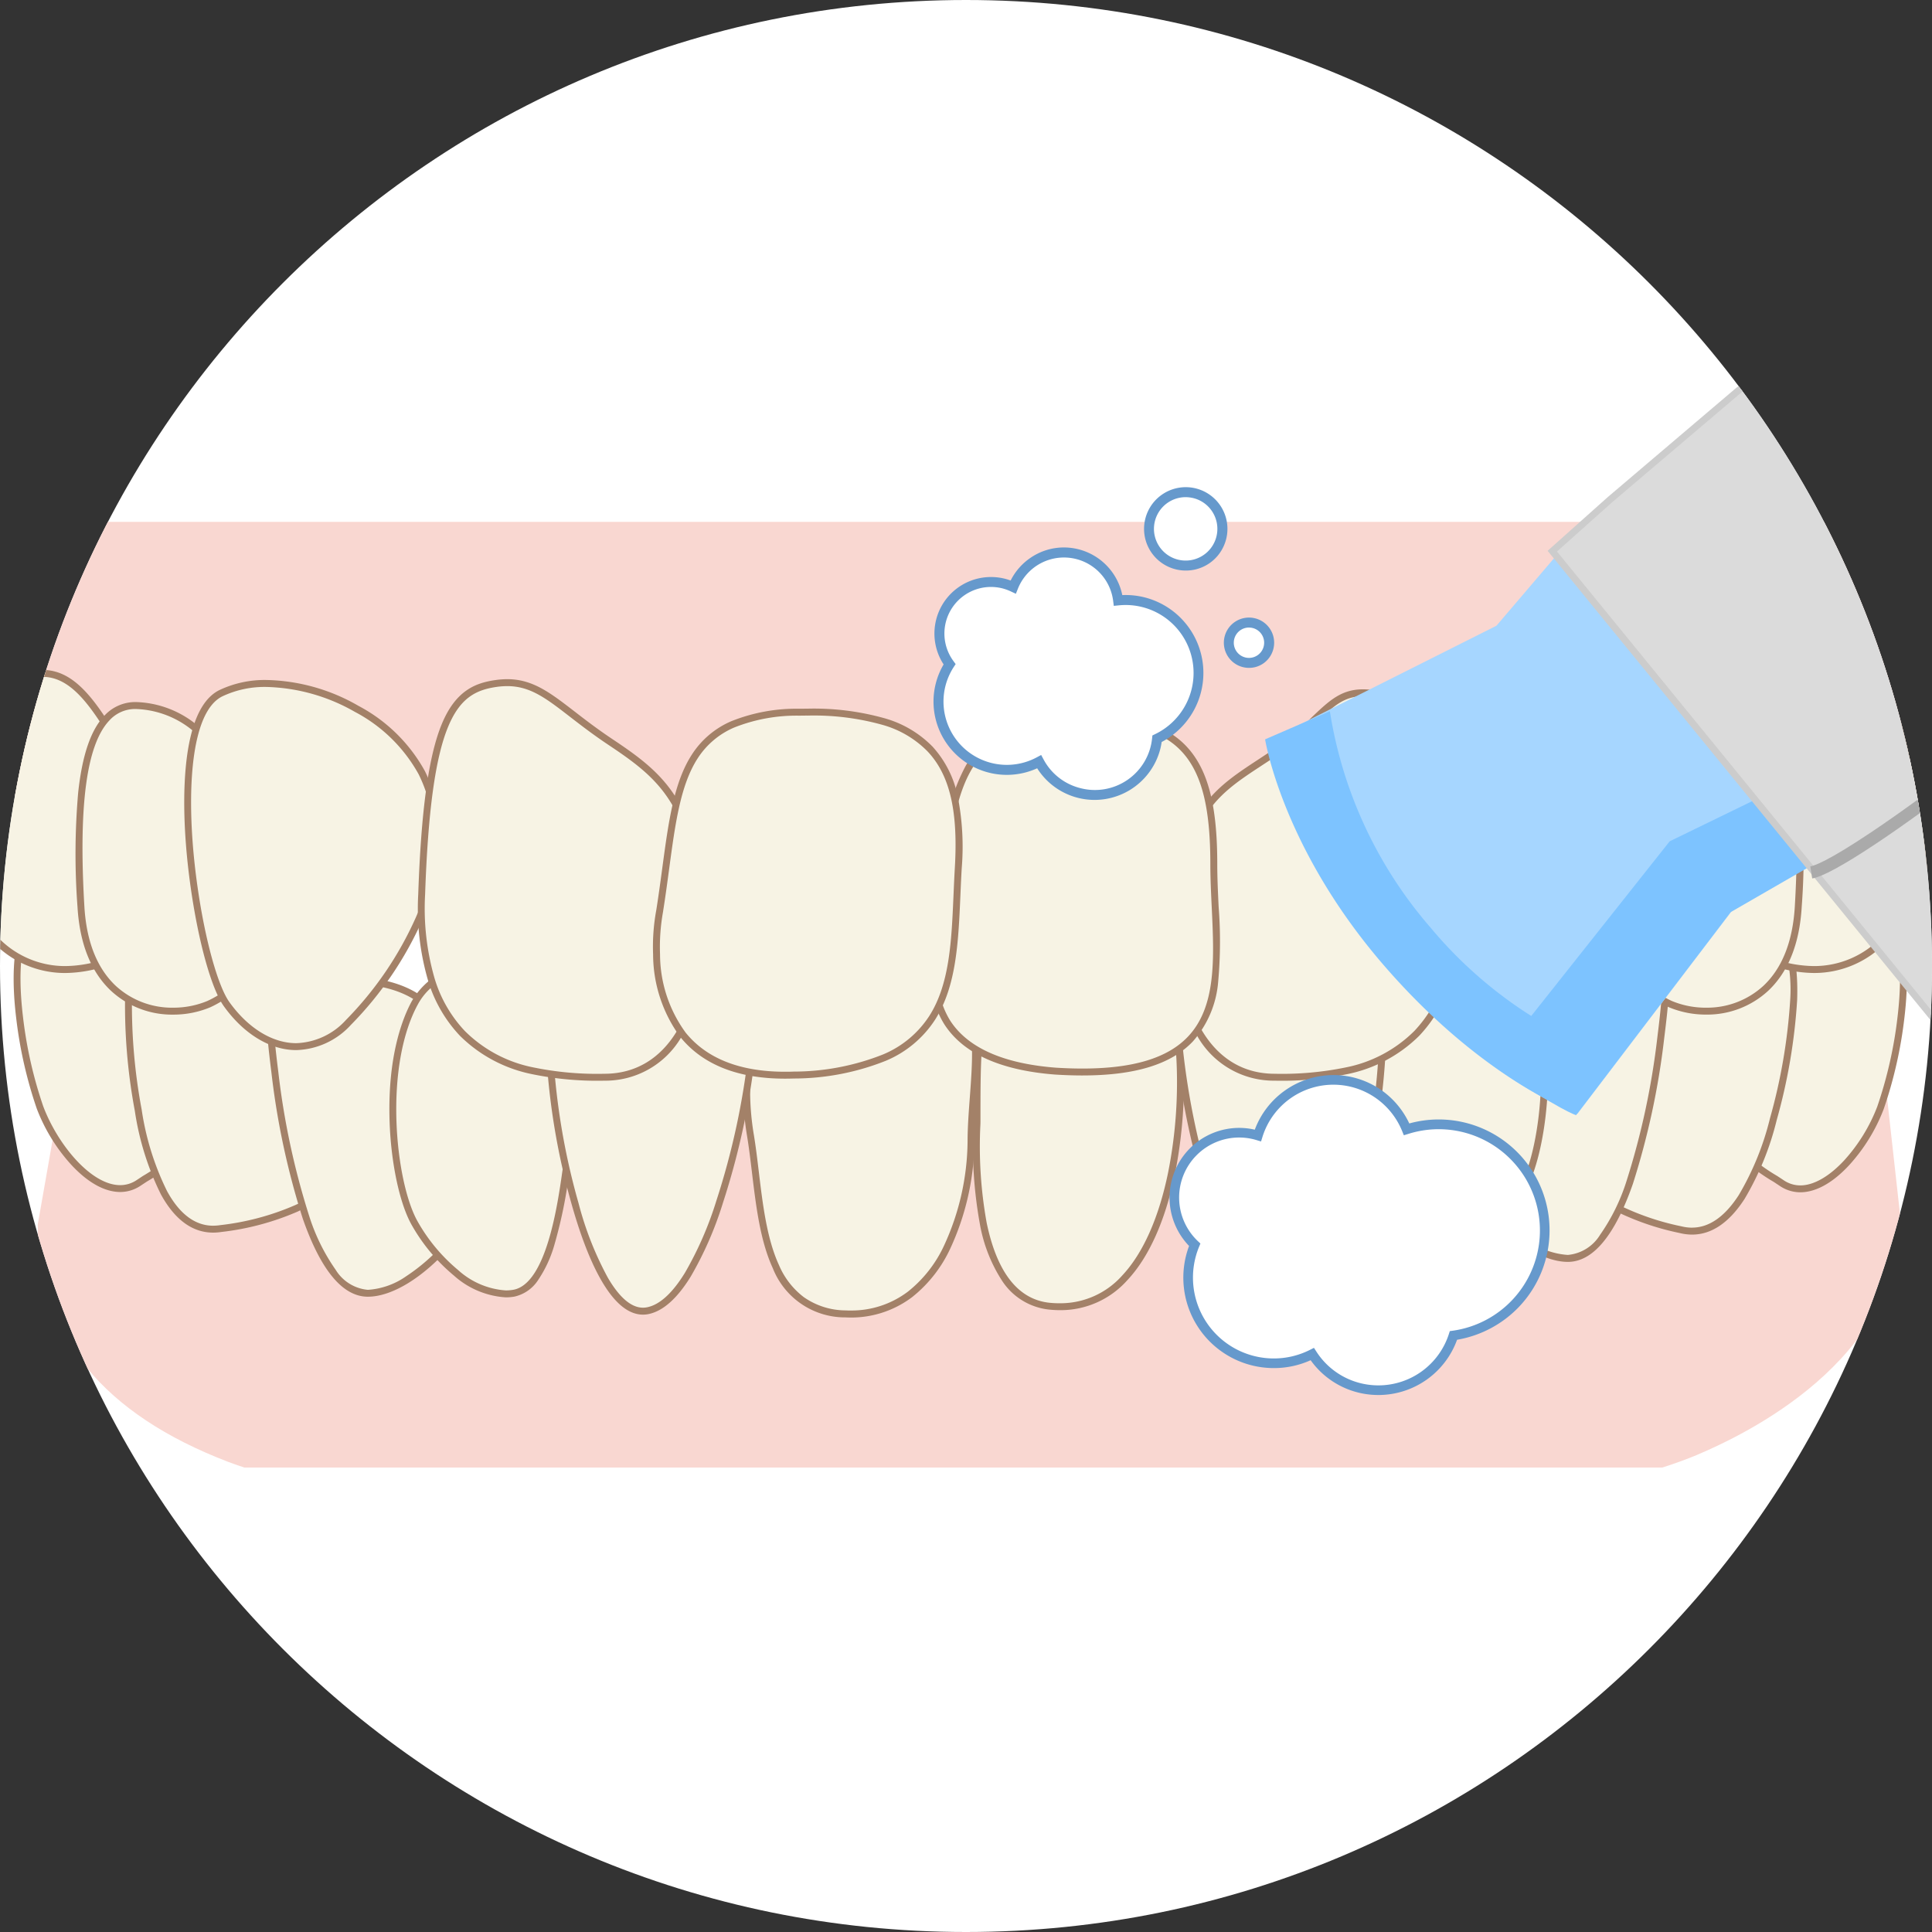
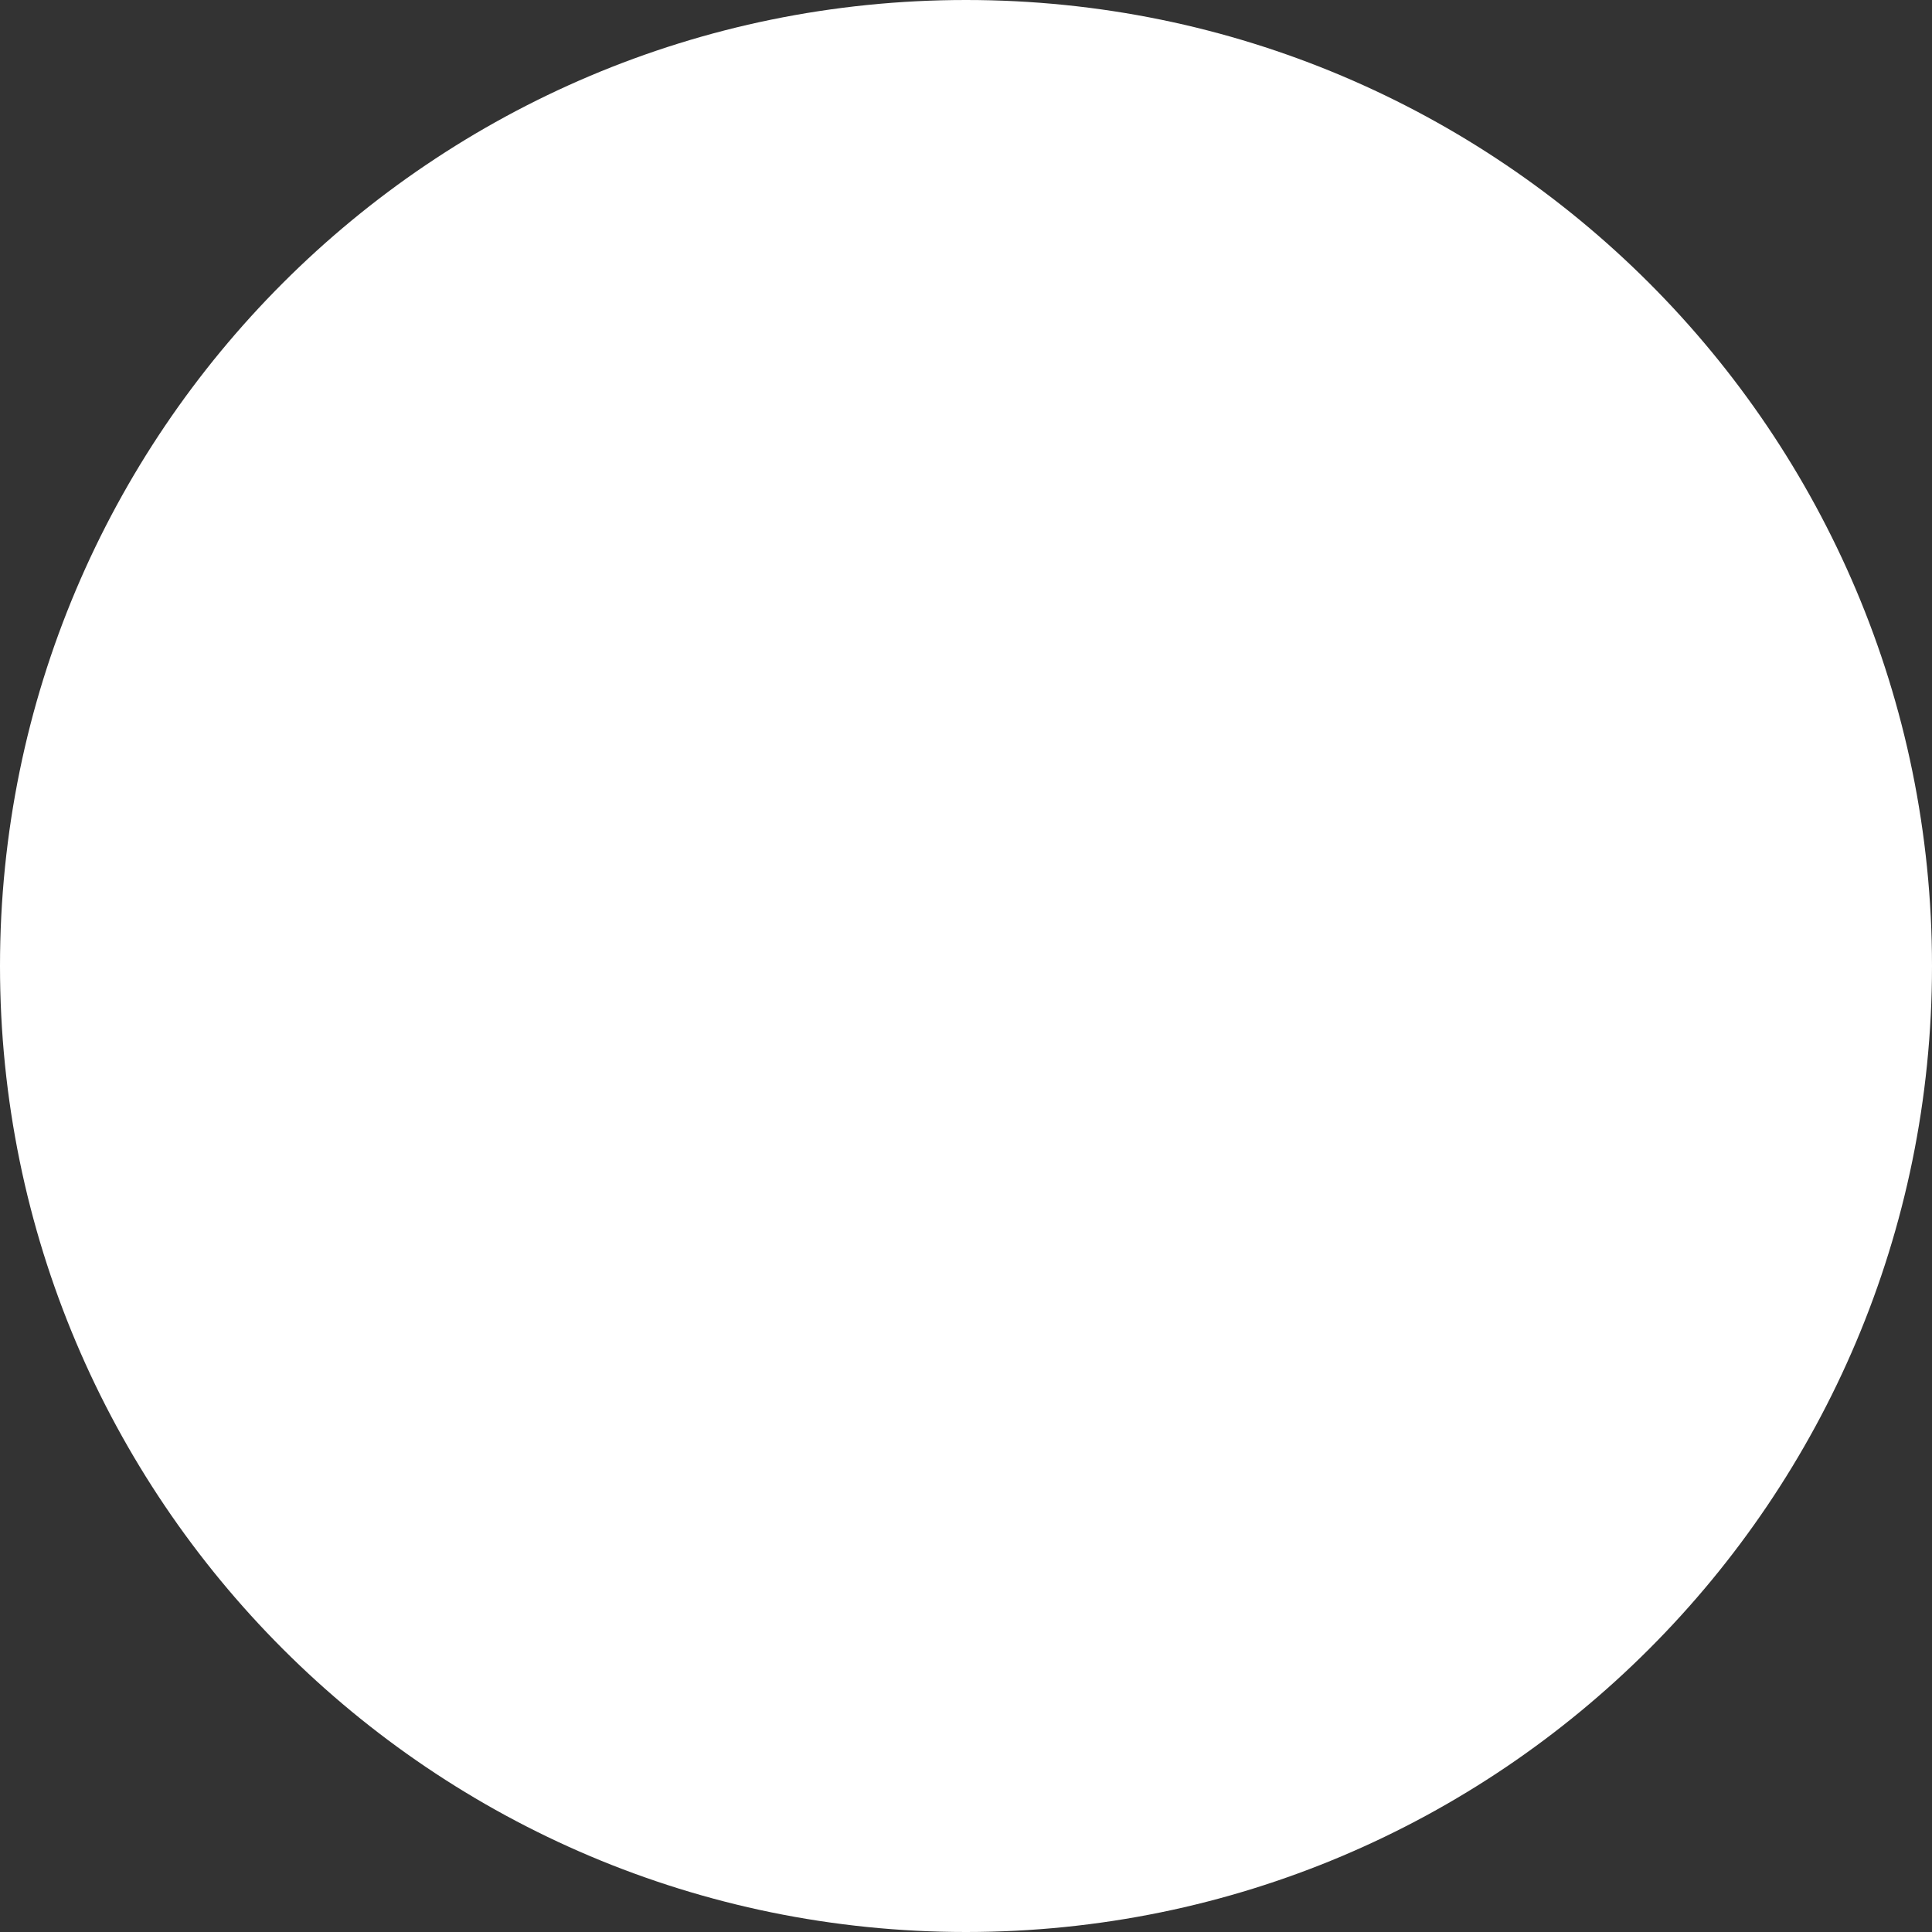
<svg xmlns="http://www.w3.org/2000/svg" data-bbox="-4.802 0 261.92 180" viewBox="0 0 180 180" height="180" width="180" data-type="ugc">
  <rect x="0" y="0" width="180" height="180" fill="#333333" stroke="none" />
  <g>
    <defs>
      <clipPath id="6184e8c6-be5e-4ac2-9128-870b59708997">
-         <path stroke="#707070" fill="#ffffff" d="M298 1828c0 49.706-40.294 90-90 90s-90-40.294-90-90 40.294-90 90-90 90 40.294 90 90z" />
-       </clipPath>
+         </clipPath>
      <clipPath id="2897b511-2013-4e2b-a835-6e2f87ed973c">
        <path d="M207.456 23.649v88.107H0V23.649z" />
      </clipPath>
      <clipPath id="28067ed0-759b-4cad-a282-d83673b1ae79">
        <path d="M272.122 0v130.059H0V0z" />
      </clipPath>
    </defs>
    <path fill="#ffffff" d="M180 90c0 49.706-40.294 90-90 90S0 139.706 0 90 40.294 0 90 0s90 40.294 90 90" />
    <g clip-path="url(#6184e8c6-be5e-4ac2-9128-870b59708997)" transform="translate(-118 -1738)">
      <g clip-path="url(#2897b511-2013-4e2b-a835-6e2f87ed973c)" transform="translate(103 1762.97)">
        <path fill="#f9d7d1" d="m21.665 71.22 168.173-2.692 2.207 19.848c0 13.464-14.513 20.33-18.93 22.2-7.105 3.012-28.4 8.114-67.519 8.114s-62.015-4.645-69.411-7.49c-11.359-4.37-17.669-11.556-17.669-22.082Z" />
        <path fill="#f7f3e4" d="M30.629 69c-3.247-5.412-5.412-10.825-10.825-9.742S17.1 73.869 18.722 78.2s5.953 9.2 9.2 7.036 7.036-4.33 5.412-8.66S30.629 69 30.629 69" />
        <path fill="#a38168" d="M21.148 58.794a6.38 6.38 0 0 1 4.887 2.417 31.8 31.8 0 0 1 3.612 5.459c.4.706.823 1.437 1.258 2.161l.018.03.011.034c.011.032 1.1 3.292 2.7 7.566a5.04 5.04 0 0 1-.731 5.212 17.5 17.5 0 0 1-4.23 3.449l-.573.378a3.4 3.4 0 0 1-1.9.586c-1.008 0-2.617-.44-4.561-2.538a16.5 16.5 0 0 1-3.217-5.239 40.5 40.5 0 0 1-1.922-8.5c-.336-2.835-.468-6.7.805-8.987a3.53 3.53 0 0 1 2.437-1.883 7 7 0 0 1 1.406-.145m9.186 10.34c-.432-.72-.846-1.443-1.246-2.142-2.322-4.053-4.328-7.552-7.94-7.552a6.6 6.6 0 0 0-1.281.133 2.88 2.88 0 0 0-2 1.564c-.657 1.182-1.316 3.633-.729 8.6a39.8 39.8 0 0 0 1.885 8.352c1.326 3.539 4.447 7.358 7.175 7.358a2.75 2.75 0 0 0 1.545-.477l.577-.382a17 17 0 0 0 4.08-3.31 4.39 4.39 0 0 0 .636-4.59 246 246 0 0 1-2.702-7.554" />
        <path fill="#f7f3e4" d="M44.92 71.97c-2.35-5.759-9.265-13.448-14.262-12.27s-3.858 12.7-2.78 18.771 3.292 11.709 7.7 11.02 10.485-1.771 11.559-7.652a12.77 12.77 0 0 0-2.217-9.869" />
-         <path fill="#a38168" d="M31.724 59.258c2.3 0 5.084 1.521 7.832 4.28A27.1 27.1 0 0 1 45.2 71.8a11.6 11.6 0 0 1 1.531 2.775 13.3 13.3 0 0 1 .724 7.317 7.9 7.9 0 0 1-1.709 3.729 9.2 9.2 0 0 1-2.993 2.279 24.8 24.8 0 0 1-7.124 1.909 5 5 0 0 1-.769.061c-1.934 0-3.571-1.2-4.865-3.555a26.1 26.1 0 0 1-2.434-7.788 53.3 53.3 0 0 1-.894-11.295c.253-4.652 1.571-7.291 3.918-7.845a5 5 0 0 1 1.139-.129m3.135 29.967a4.4 4.4 0 0 0 .67-.053 24.2 24.2 0 0 0 6.937-1.849 7.41 7.41 0 0 0 4.354-5.542 12.67 12.67 0 0 0-.679-6.939 11 11 0 0 0-1.47-2.667l-.031-.038-.019-.045a26.3 26.3 0 0 0-5.522-8.1c-2.626-2.637-5.245-4.09-7.375-4.09a4.3 4.3 0 0 0-.992.113 3.71 3.71 0 0 0-2.473 2.39 14.6 14.6 0 0 0-.949 4.862 52.6 52.6 0 0 0 .89 11.147 25.5 25.5 0 0 0 2.365 7.591c1.167 2.137 2.614 3.221 4.294 3.221Z" />
        <path fill="#f7f3e4" d="M58.33 74.253c-2.563-6.879-6.352-7.962-12.305-7.962s-6.5 0-5.413 8.66 3.789 20.567 8.66 20.567 11.907-8.66 11.366-12.989a33 33 0 0 0-2.308-8.276" />
        <path fill="#a38168" d="M46.025 65.968c2.6 0 5.326.175 7.582 1.443 2.171 1.22 3.767 3.356 5.022 6.72a33.7 33.7 0 0 1 2.329 8.358c.276 2.208-1.294 5.615-4 8.68-2.582 2.925-5.456 4.672-7.687 4.672-2.333 0-4.371-2.44-6.055-7.252a71.6 71.6 0 0 1-2.925-13.6c-.572-4.577-.73-6.859.285-8.009.896-1.012 2.513-1.012 5.449-1.012M49.272 95.2a7 7 0 0 0 3.58-1.271 17.7 17.7 0 0 0 3.624-3.183c2.548-2.887 4.093-6.171 3.842-8.173a33 33 0 0 0-2.282-8.184l-.008-.019c-1.2-3.219-2.7-5.25-4.737-6.392-2.127-1.2-4.749-1.36-7.266-1.36-2.658 0-4.262 0-4.965.8-.8.9-.685 3.045-.128 7.5a71 71 0 0 0 2.894 13.464 18.3 18.3 0 0 0 2.447 4.951 3.93 3.93 0 0 0 2.999 1.867" />
        <path fill="#f7f3e4" d="M178.3 69.025c3.247-5.412 5.412-10.825 10.825-9.742s2.706 14.613 1.082 18.943-5.953 9.2-9.2 7.036-7.036-4.33-5.412-8.66 2.706-7.577 2.706-7.577" />
        <path fill="#a38168" d="M187.782 58.821a7 7 0 0 1 1.407.146 3.53 3.53 0 0 1 2.437 1.883c1.274 2.292 1.141 6.152.805 8.987a40.5 40.5 0 0 1-1.922 8.5 16.5 16.5 0 0 1-3.217 5.238c-1.944 2.1-3.554 2.538-4.561 2.538a3.4 3.4 0 0 1-1.9-.586l-.575-.381a17.5 17.5 0 0 1-4.23-3.449 5.04 5.04 0 0 1-.731-5.212c1.6-4.274 2.691-7.533 2.7-7.566l.011-.034.018-.03c.435-.725.853-1.455 1.258-2.161a31.8 31.8 0 0 1 3.612-5.459 6.38 6.38 0 0 1 4.888-2.414m-5.051 26.65c1.243 0 2.695-.828 4.088-2.332a15.9 15.9 0 0 0 3.087-5.026 39.8 39.8 0 0 0 1.885-8.352c.588-4.965-.072-7.416-.729-8.6a2.88 2.88 0 0 0-2-1.564 6.6 6.6 0 0 0-1.281-.133c-3.612 0-5.617 3.5-7.94 7.552-.4.7-.815 1.422-1.246 2.142-.12.358-1.179 3.5-2.7 7.555a4.39 4.39 0 0 0 .636 4.59 17 17 0 0 0 4.076 3.306l.577.382a2.75 2.75 0 0 0 1.547.48" />
        <path fill="#f7f3e4" d="M163.827 71.3c2.858-5.525 10.435-12.561 15.306-10.938s2.707 12.99 1.083 18.944-4.33 11.366-8.66 10.283-10.284-2.706-10.825-8.659a12.77 12.77 0 0 1 3.1-9.63" />
        <path fill="#a38168" d="M177.605 59.805a5.2 5.2 0 0 1 1.63.254c2.288.763 3.364 3.51 3.2 8.166a53.2 53.2 0 0 1-1.906 11.169 26.8 26.8 0 0 1-2.993 7.34c-1.423 2.2-3.067 3.32-4.887 3.32a4.8 4.8 0 0 1-1.17-.149 24.8 24.8 0 0 1-6.924-2.541 9.2 9.2 0 0 1-2.777-2.534 7.9 7.9 0 0 1-1.367-3.868 13.3 13.3 0 0 1 1.379-7.223 11.6 11.6 0 0 1 1.774-2.626 27.1 27.1 0 0 1 6.107-7.508c2.844-2.45 5.662-3.8 7.934-3.8m-4.958 29.6c1.586 0 3.048-1.018 4.345-3.025a26.2 26.2 0 0 0 2.913-7.16 52.6 52.6 0 0 0 1.883-11.02 14.6 14.6 0 0 0-.509-4.928 3.71 3.71 0 0 0-2.249-2.6 4.5 4.5 0 0 0-1.426-.221c-2.118 0-4.787 1.294-7.516 3.644a26.4 26.4 0 0 0-5.976 7.357l-.023.044-.035.035a11 11 0 0 0-1.7 2.524 12.7 12.7 0 0 0-1.3 6.85 7.41 7.41 0 0 0 3.839 5.91 24.2 24.2 0 0 0 6.743 2.465 4.2 4.2 0 0 0 1.012.129Z" />
        <path fill="#f7f3e4" d="M152.014 71.006c2.563-6.879 6.352-7.962 12.3-7.962s6.495 0 5.413 8.66-3.789 20.567-8.66 20.567-11.908-8.66-11.366-12.989a33 33 0 0 1 2.308-8.276" />
        <path fill="#a38168" d="M164.319 62.722c2.936 0 4.553 0 5.448 1.014 1.015 1.15.857 3.432.285 8.009a71.6 71.6 0 0 1-2.925 13.6c-1.684 4.812-3.721 7.252-6.055 7.252-2.232 0-5.106-1.747-7.689-4.674-2.7-3.064-4.273-6.47-4-8.678a33.7 33.7 0 0 1 2.329-8.358c1.255-3.364 2.851-5.5 5.022-6.72 2.259-1.267 4.98-1.445 7.585-1.445m-3.247 29.227a3.93 3.93 0 0 0 3-1.869 18.3 18.3 0 0 0 2.447-4.951 71 71 0 0 0 2.894-13.464c.557-4.456.67-6.6-.128-7.5-.7-.8-2.307-.8-4.965-.8-2.517 0-5.139.165-7.266 1.36-2.033 1.142-3.538 3.173-4.737 6.392l-.008.019a33 33 0 0 0-2.282 8.184c-.251 2 1.293 5.284 3.84 8.171a17.7 17.7 0 0 0 3.625 3.185 7 7 0 0 0 3.58 1.273" />
        <path fill="#f7f3e4" d="M89.91 66.333A30.9 30.9 0 0 1 103.8 68c3.334 1.111 1.667 8.333 1.667 13.333S103.206 97.771 93.8 97.445c-8.205-.285-7.778-10-8.889-16.667s.487-13.881 5-14.445" />
        <path fill="#a38168" d="M93.24 65.8a33.5 33.5 0 0 1 10.66 1.894c2.744.915 2.413 5.358 2.093 9.655-.1 1.354-.205 2.754-.205 3.984a24.3 24.3 0 0 1-2.267 10.051 12.46 12.46 0 0 1-3.545 4.5 9.43 9.43 0 0 1-6.189 1.884A7.23 7.23 0 0 1 87 93.184c-1.177-2.553-1.565-5.787-1.941-8.914-.146-1.212-.283-2.358-.463-3.438-.844-5.063-.111-10.05 1.867-12.7a4.96 4.96 0 0 1 3.411-2.115 27 27 0 0 1 3.366-.217m.951 31.326a8.7 8.7 0 0 0 5.4-1.76 11.8 11.8 0 0 0 3.356-4.271 23.6 23.6 0 0 0 2.2-9.766c0-1.253.105-2.666.207-4.032.3-4.051.614-8.24-1.654-9a32.8 32.8 0 0 0-10.46-1.849 27 27 0 0 0-3.29.2 4.34 4.34 0 0 0-2.974 1.861c-1.878 2.519-2.565 7.312-1.748 12.211.183 1.1.321 2.247.467 3.467.369 3.078.752 6.26 1.886 8.721a7.35 7.35 0 0 0 2.3 2.968 6.84 6.84 0 0 0 3.93 1.241q.19.013.379.012Z" />
        <path fill="#f7f3e4" d="M106.022 79.488c0-11.125.055-13.508 8.083-13.421s10.251-1.579 10.806 7.31-1.9 24.516-12.222 23.334c-7.747-.888-6.667-16.112-6.667-17.223" />
        <path fill="#a38168" d="M119.221 65.673c2.073 0 3.46.217 4.415 1.327.919 1.068 1.382 2.91 1.6 6.356a43.8 43.8 0 0 1-.772 11.056c-.889 4.33-2.422 7.751-4.435 9.893a8.32 8.32 0 0 1-6.25 2.791 10 10 0 0 1-1.123-.065 5.98 5.98 0 0 1-4.338-2.742 14.3 14.3 0 0 1-2.029-5.24 40.6 40.6 0 0 1-.6-9.177c.006-.184.011-.317.011-.384 0-5.34 0-8.869 1.012-10.952 1.13-2.326 3.51-2.793 6.985-2.793h1.056c.965 0 1.854-.023 2.638-.042.654-.012 1.272-.028 1.83-.028m-5.446 30.779a7.7 7.7 0 0 0 5.78-2.588c1.931-2.055 3.408-5.368 4.273-9.581a43 43 0 0 0 .76-10.886c-.2-3.249-.634-5.037-1.442-5.976-.794-.923-2.04-1.1-3.926-1.1-.55 0-1.164.016-1.814.032-.788.02-1.681.043-2.654.043H113.7c-3.858 0-5.534.636-6.405 2.43-.947 1.95-.947 5.419-.947 10.671 0 .079 0 .209-.011.407a40 40 0 0 0 .584 9.024c.953 4.625 2.907 7.139 5.808 7.472a9 9 0 0 0 1.046.052" />
        <path fill="#f7f3e4" d="M140.072 69.539c2.618-7.854 13.531-10.284 16.778-4.33s2.165 16.779 0 20.567-5.953 7.036-9.2 6.5-4.33-7.577-4.871-11.366-4.33-6.495-2.706-11.366" />
        <path fill="#a38168" d="M150.69 61.568a7.02 7.02 0 0 1 6.443 3.486c.863 1.582 2.28 5.15 2.069 11.261-.134 3.875-.947 7.652-2.072 9.62a16.9 16.9 0 0 1-3.914 4.684 7.96 7.96 0 0 1-4.84 2.033 5 5 0 0 1-.779-.064 3.56 3.56 0 0 1-2.264-1.6 11.4 11.4 0 0 1-1.44-3.082 44 44 0 0 1-1.433-6.955 12.3 12.3 0 0 0-1.46-3.807c-1.134-2.213-2.307-4.5-1.238-7.707a11.32 11.32 0 0 1 4.47-5.813 11.7 11.7 0 0 1 6.458-2.056m-2.314 30.439a7.34 7.34 0 0 0 4.435-1.889 16.3 16.3 0 0 0 3.76-4.5c1.077-1.885 1.857-5.544 1.988-9.322.152-4.416-.555-8.3-1.991-10.93a5.7 5.7 0 0 0-2.441-2.377 7.55 7.55 0 0 0-3.436-.773 11.15 11.15 0 0 0-10.312 7.428c-.983 2.948.077 5.018 1.2 7.209a13 13 0 0 1 1.519 4.01c.452 3.165 1.51 10.578 4.6 11.093a4 4 0 0 0 .677.052Z" />
        <path fill="#f7f3e4" d="M70.429 72.786C67.811 64.932 56.9 62.5 53.651 68.456s-2.165 16.779 0 20.567 5.953 7.036 9.2 6.495 4.33-7.577 4.871-11.366 4.33-6.5 2.706-11.366" />
        <path fill="#a38168" d="M59.811 64.816a11.7 11.7 0 0 1 6.454 2.055 11.32 11.32 0 0 1 4.47 5.813c1.069 3.205-.1 5.494-1.238 7.707a12.3 12.3 0 0 0-1.455 3.809 44 44 0 0 1-1.433 6.955 11.4 11.4 0 0 1-1.44 3.082 3.56 3.56 0 0 1-2.264 1.6 5 5 0 0 1-.779.064 7.96 7.96 0 0 1-4.84-2.033 17 17 0 0 1-3.915-4.684c-1.125-1.969-1.938-5.745-2.072-9.62-.211-6.112 1.206-9.679 2.069-11.261a7.02 7.02 0 0 1 6.443-3.487m2.315 30.439a4 4 0 0 0 .674-.055c3.094-.516 4.153-7.928 4.6-11.093a13 13 0 0 1 1.519-4.01c1.123-2.191 2.183-4.26 1.2-7.209a11.15 11.15 0 0 0-10.312-7.427 7.55 7.55 0 0 0-3.436.773 5.7 5.7 0 0 0-2.441 2.376c-1.436 2.632-2.143 6.514-1.991 10.93.13 3.779.911 7.438 1.988 9.322a16.3 16.3 0 0 0 3.76 4.5 7.34 7.34 0 0 0 4.439 1.893" />
        <path fill="#f7f3e4" d="M66.15 71.7c0-7.119 2.165-5.954 8.66-5.412s10.825 0 10.283 6.494-4.33 23.274-9.742 24.356-9.2-17.861-9.2-25.438" />
-         <path fill="#a38168" d="M69.759 65.549c.833 0 1.828.1 2.979.22a97 97 0 0 0 2.1.2c.731.061 1.431.108 2.108.153 3.373.226 6.037.4 7.447 2.044.877 1.02 1.2 2.5 1.022 4.645a70.5 70.5 0 0 1-3.059 14.282 33 33 0 0 1-3 6.868c-1.262 2.049-2.588 3.225-3.941 3.5a2.6 2.6 0 0 1-.508.051c-3.09 0-5.31-5.554-6.629-10.213A65 65 0 0 1 65.827 71.7c0-2.514.261-3.977.874-4.894a3.36 3.36 0 0 1 3.058-1.257m5.147 31.315a2 2 0 0 0 .382-.038c1.17-.234 2.354-1.311 3.518-3.2a32.5 32.5 0 0 0 2.937-6.731 69.8 69.8 0 0 0 3.029-14.134c.162-1.939-.122-3.3-.869-4.171-1.233-1.434-3.779-1.6-7-1.821-.68-.046-1.383-.093-2.118-.154-.763-.064-1.479-.137-2.111-.2-1.134-.116-2.113-.217-2.913-.217-1.328 0-2.059.282-2.522.974-.529.792-.765 2.19-.765 4.535A64.3 64.3 0 0 0 68.9 87.12a30.6 30.6 0 0 0 2.735 6.957c1.082 1.85 2.184 2.787 3.271 2.787" />
+         <path fill="#a38168" d="M69.759 65.549c.833 0 1.828.1 2.979.22a97 97 0 0 0 2.1.2c.731.061 1.431.108 2.108.153 3.373.226 6.037.4 7.447 2.044.877 1.02 1.2 2.5 1.022 4.645a70.5 70.5 0 0 1-3.059 14.282 33 33 0 0 1-3 6.868c-1.262 2.049-2.588 3.225-3.941 3.5a2.6 2.6 0 0 1-.508.051c-3.09 0-5.31-5.554-6.629-10.213A65 65 0 0 1 65.827 71.7c0-2.514.261-3.977.874-4.894a3.36 3.36 0 0 1 3.058-1.257m5.147 31.315a2 2 0 0 0 .382-.038c1.17-.234 2.354-1.311 3.518-3.2a32.5 32.5 0 0 0 2.937-6.731 69.8 69.8 0 0 0 3.029-14.134c.162-1.939-.122-3.3-.869-4.171-1.233-1.434-3.779-1.6-7-1.821-.68-.046-1.383-.093-2.118-.154-.763-.064-1.479-.137-2.111-.2-1.134-.116-2.113-.217-2.913-.217-1.328 0-2.059.282-2.522.974-.529.792-.765 2.19-.765 4.535a30.6 30.6 0 0 0 2.735 6.957c1.082 1.85 2.184 2.787 3.271 2.787" />
        <path fill="#f7f3e4" d="M143.831 71.7c0-7.119-2.165-5.954-8.66-5.412s-10.825 0-10.283 6.494 4.329 23.274 9.742 24.356 9.2-17.861 9.2-25.438" />
        <path fill="#a38168" d="M140.222 65.549a3.36 3.36 0 0 1 3.058 1.261c.613.916.874 2.38.874 4.894A65 65 0 0 1 141.7 87.3c-1.319 4.659-3.539 10.213-6.629 10.213a2.6 2.6 0 0 1-.508-.051c-1.353-.271-2.679-1.447-3.941-3.5a33 33 0 0 1-3-6.868 70.5 70.5 0 0 1-3.059-14.282c-.179-2.15.146-3.626 1.022-4.645 1.41-1.639 4.074-1.818 7.447-2.044.677-.045 1.377-.092 2.108-.153.756-.063 1.469-.136 2.1-.2 1.154-.119 2.149-.221 2.982-.221m-5.147 31.315c1.087 0 2.189-.937 3.273-2.786a30.6 30.6 0 0 0 2.735-6.957 64.3 64.3 0 0 0 2.425-15.421c0-2.345-.236-3.744-.765-4.535-.463-.692-1.193-.974-2.522-.974-.8 0-1.779.1-2.913.217-.632.065-1.348.138-2.111.2-.736.061-1.439.108-2.119.154-3.222.216-5.768.386-7 1.821-.746.868-1.031 2.232-.869 4.171a69.8 69.8 0 0 0 3.029 14.134 32.5 32.5 0 0 0 2.937 6.731c1.164 1.89 2.348 2.968 3.518 3.2a2 2 0 0 0 .382.045" />
        <path fill="#f9d7d1" d="m194.559 50.085-184.036-.964.263-23.216C12.75 13.748 18.557 4.52 29.709 1.611L32.7.83A25.7 25.7 0 0 1 39.178 0h128.215a25.6 25.6 0 0 1 7.443 1.1c10.671 3.235 15.992 12.645 17.956 24.022Z" />
        <path fill="#f7f3e4" d="M176.558 48.71c4.058-6.763 6.244-11.921 10.786-10.786s8.515 12.489 6.812 18.166-6.244 11.353-14.192 8.515-5.109-13.057-3.406-15.9" />
        <path fill="#a38168" d="M186.129 37.444a5.4 5.4 0 0 1 1.293.167c1.08.27 2.728 1.226 4.449 4.251a24.5 24.5 0 0 1 2.619 7.276 15.5 15.5 0 0 1-.025 7.044 16.1 16.1 0 0 1-3.621 6.5 9.25 9.25 0 0 1-6.846 3 12.4 12.4 0 0 1-4.143-.774 7.74 7.74 0 0 1-4.944-4.819c-1.554-4.341.29-9.746 1.37-11.546.547-.911 1.057-1.788 1.55-2.637 2.856-4.912 4.92-8.462 8.298-8.462M184 65.037a8.63 8.63 0 0 0 6.382-2.8A15.5 15.5 0 0 0 193.847 56a14.84 14.84 0 0 0 .01-6.737 23.8 23.8 0 0 0-2.547-7.079c-1.255-2.205-2.691-3.606-4.044-3.945a4.7 4.7 0 0 0-1.137-.148c-3.007 0-4.993 3.415-7.74 8.142-.494.85-1.005 1.729-1.554 2.644a15.2 15.2 0 0 0-1.611 4.707 12.6 12.6 0 0 0 .3 6.289 7.12 7.12 0 0 0 4.554 4.429 11.7 11.7 0 0 0 3.922.735" />
        <path fill="#f7f3e4" d="M165.51 52.116c3.3-6.6 6.812-11.354 11.921-11.354s5.677 9.083 5.109 18.734-7.947 10.786-11.921 9.083a12.08 12.08 0 0 1-5.109-16.463" />
        <path fill="#a38168" d="M177.431 40.439a3.9 3.9 0 0 1 2.935 1.277c1.263 1.34 2.059 3.682 2.433 7.159a66 66 0 0 1 .063 10.639c-.2 3.434-1.254 6.069-3.128 7.83a8.38 8.38 0 0 1-5.782 2.213 8.9 8.9 0 0 1-3.46-.683 10.3 10.3 0 0 1-3.376-2.5 13 13 0 0 1-2.621-4.291 12.48 12.48 0 0 1 .727-10.116 33.5 33.5 0 0 1 5.338-8.231 9.34 9.34 0 0 1 6.871-3.297m-3.479 28.474a7.74 7.74 0 0 0 5.341-2.038c1.75-1.645 2.734-4.134 2.926-7.4.554-9.409-.205-15.074-2.321-17.318a3.23 3.23 0 0 0-2.466-1.075 8.73 8.73 0 0 0-6.406 3.1 32.9 32.9 0 0 0-5.226 8.078 11.85 11.85 0 0 0-.7 9.606 12.3 12.3 0 0 0 2.49 4.076 9.7 9.7 0 0 0 3.156 2.34 8.2 8.2 0 0 0 3.206.632Z" />
        <path fill="#f7f3e4" d="M28.523 48.71c-4.058-6.763-6.245-11.921-10.786-10.786S9.222 50.413 10.925 56.09s6.244 11.353 14.192 8.515 5.109-13.057 3.406-15.9" />
        <path fill="#a38168" d="M18.951 37.444c3.378 0 5.443 3.551 8.3 8.465.493.848 1 1.724 1.549 2.635 1.08 1.8 2.924 7.2 1.37 11.546a7.74 7.74 0 0 1-4.944 4.819 12.4 12.4 0 0 1-4.143.774 9.25 9.25 0 0 1-6.846-3 16.1 16.1 0 0 1-3.621-6.5 15.5 15.5 0 0 1-.025-7.044 24.5 24.5 0 0 1 2.619-7.276c1.721-3.025 3.369-3.982 4.449-4.251a5.4 5.4 0 0 1 1.292-.168m2.131 27.593a11.7 11.7 0 0 0 3.926-.736 7.12 7.12 0 0 0 4.554-4.429 12.6 12.6 0 0 0 .3-6.289 15.2 15.2 0 0 0-1.611-4.707c-.549-.915-1.059-1.793-1.553-2.642-2.748-4.728-4.734-8.144-7.742-8.144a4.7 4.7 0 0 0-1.136.148c-1.353.338-2.79 1.739-4.044 3.945a23.8 23.8 0 0 0-2.547 7.079A14.84 14.84 0 0 0 11.234 56a15.5 15.5 0 0 0 3.466 6.239 8.63 8.63 0 0 0 6.382 2.798" />
        <path fill="#f7f3e4" d="M39.571 52.116c-3.3-6.6-6.812-11.354-11.921-11.354s-5.677 9.083-5.109 18.738 7.947 10.786 11.921 9.083a12.08 12.08 0 0 0 5.109-16.463" />
        <path fill="#a38168" d="M27.65 40.439a9.34 9.34 0 0 1 6.872 3.3 33.5 33.5 0 0 1 5.338 8.231 12.48 12.48 0 0 1 .727 10.116 13 13 0 0 1-2.621 4.291 10.3 10.3 0 0 1-3.376 2.5 8.9 8.9 0 0 1-3.46.683 8.38 8.38 0 0 1-5.782-2.213c-1.874-1.761-2.926-4.4-3.128-7.83a66 66 0 0 1 .063-10.639c.374-3.478 1.169-5.82 2.433-7.159a3.9 3.9 0 0 1 2.934-1.28m3.479 28.474a8.2 8.2 0 0 0 3.206-.631 9.7 9.7 0 0 0 3.156-2.34 12.3 12.3 0 0 0 2.49-4.076 11.85 11.85 0 0 0-.7-9.606 32.9 32.9 0 0 0-5.227-8.073 8.73 8.73 0 0 0-6.406-3.1 3.23 3.23 0 0 0-2.466 1.075c-2.116 2.244-2.875 7.909-2.321 17.318.192 3.264 1.176 5.754 2.926 7.4a7.74 7.74 0 0 0 5.342 2.034Z" />
        <path fill="#f7f3e4" d="M54.295 47.015c-3.052-6.115-13.049-10.229-18.728-7.394s-2.29 24.976.545 28.952 7.376 5.682 11.353 1.712 11.364-14.184 6.83-23.27" />
        <path fill="#a38168" d="M39.853 38.384a17.8 17.8 0 0 1 8.547 2.41 15.1 15.1 0 0 1 6.187 6.077 14.04 14.04 0 0 1 1.438 7.071 20 20 0 0 1-1.653 6.752 33 33 0 0 1-6.676 9.819 7.15 7.15 0 0 1-5.096 2.352c-2.432 0-4.894-1.5-6.754-4.1-1.146-1.619-2.358-5.965-3.082-11.071-.807-5.7-.8-10.871.03-14.187.541-2.169 1.425-3.573 2.629-4.174a9.84 9.84 0 0 1 4.43-.949M42.6 72.22a6.53 6.53 0 0 0 4.633-2.163 32.4 32.4 0 0 0 6.538-9.615 19.3 19.3 0 0 0 1.6-6.533A13.4 13.4 0 0 0 54 47.159a14.46 14.46 0 0 0-5.927-5.8 17.4 17.4 0 0 0-8.227-2.327 9.2 9.2 0 0 0-4.142.881c-1.027.513-1.8 1.775-2.291 3.753-.807 3.238-.813 8.319-.017 13.94.7 4.937 1.893 9.27 2.972 10.783 1.745 2.434 4.015 3.831 6.232 3.831" />
        <path fill="#f7f3e4" d="M150.794 47.007c3.057-6.114 13.057-10.218 18.733-7.38s2.271 24.978-.567 28.952-7.381 5.677-11.355 1.7-11.352-14.192-6.811-23.275" />
        <path fill="#a38168" d="M165.233 38.387a9.85 9.85 0 0 1 4.438.952c1.2.6 2.087 2.006 2.626 4.176.824 3.316.831 8.487.019 14.187-.727 5.109-1.942 9.452-3.094 11.065-1.862 2.606-4.324 4.1-6.754 4.1a7.15 7.15 0 0 1-5.092-2.356 33 33 0 0 1-6.667-9.824 20 20 0 0 1-1.648-6.753 14.04 14.04 0 0 1 1.444-7.07 15.1 15.1 0 0 1 6.187-6.07 17.84 17.84 0 0 1 8.541-2.407m-2.764 33.835c2.219 0 4.489-1.4 6.229-3.83 1.079-1.512 2.277-5.844 2.98-10.781.8-5.621.8-10.7-.007-13.941-.491-1.978-1.261-3.241-2.288-3.754a9.2 9.2 0 0 0-4.15-.884 17.4 17.4 0 0 0-8.223 2.323 14.46 14.46 0 0 0-5.927 5.8 13.4 13.4 0 0 0-1.377 6.749 19.3 19.3 0 0 0 1.6 6.534 32.4 32.4 0 0 0 6.529 9.619 6.53 6.53 0 0 0 4.634 2.164Z" />
        <path fill="#f7f3e4" d="M124.68 62.9c0-12.54 3.563-14.057 8.672-17.463s5.585-6.36 9.558-5.793 7.316 2.252 7.883 18.715-10.786 17.03-17.03 17.03-9.083-6.242-9.083-12.489" />
-         <path fill="#a38168" d="M133.763 75.714a8.19 8.19 0 0 1-7.155-4.052 16.53 16.53 0 0 1-2.25-8.76c0-5.578.675-9.238 2.189-11.867 1.4-2.431 3.395-3.74 5.705-5.256l.922-.608a29 29 0 0 0 4.1-3.372c1.557-1.478 2.682-2.546 4.708-2.546a7 7 0 0 1 .973.073 6.55 6.55 0 0 1 5.456 3.561c1.58 2.872 2.439 7.785 2.7 15.462a24 24 0 0 1-.923 8.061 12.9 12.9 0 0 1-2.956 5.116 13.25 13.25 0 0 1-6.761 3.589 30 30 0 0 1-6.708.599m8.22-35.815c-1.768 0-2.761.942-4.264 2.369a29.6 29.6 0 0 1-4.188 3.44q-.474.315-.926.611c-4.578 3-7.6 4.989-7.6 16.584 0 6.056 2.709 12.167 8.76 12.167a29.4 29.4 0 0 0 6.57-.582 12.45 12.45 0 0 0 6.439-3.408 12.24 12.24 0 0 0 2.805-4.864 23.4 23.4 0 0 0 .893-7.843c-.257-7.469-1.116-12.432-2.624-15.174a5.9 5.9 0 0 0-4.982-3.233 6 6 0 0 0-.883-.066Z" />
        <path fill="#f7f3e4" d="M80.4 62.9c0-12.54-3.406-15.327-8.515-18.733s-6.7-6.027-10.67-5.46-6.36 3.193-6.927 19.654 10.786 17.03 17.03 17.03S80.4 69.147 80.4 62.9" />
        <path fill="#a38168" d="M71.318 75.714a30 30 0 0 1-6.712-.6 13.25 13.25 0 0 1-6.761-3.589 12.9 12.9 0 0 1-2.956-5.116 24 24 0 0 1-.923-8.061c.272-7.89.974-12.943 2.211-15.9 1.308-3.128 3.173-3.8 4.994-4.06a8 8 0 0 1 1.088-.081c2.369 0 4 1.259 6.259 3 1 .774 2.139 1.651 3.547 2.59 2.626 1.751 4.756 3.308 6.277 6.053 1.625 2.938 2.382 7.05 2.382 12.95a16.53 16.53 0 0 1-2.25 8.76 8.19 8.19 0 0 1-7.156 4.054m-9.06-36.759a7 7 0 0 0-1 .074c-1.886.27-3.371 1-4.49 3.671-1.206 2.883-1.893 7.863-2.162 15.673a23.4 23.4 0 0 0 .893 7.843 12.24 12.24 0 0 0 2.805 4.864 12.45 12.45 0 0 0 6.439 3.408 29.4 29.4 0 0 0 6.57.582c6.052 0 8.76-6.111 8.76-12.166 0-5.786-.731-9.8-2.3-12.635-1.45-2.618-3.518-4.128-6.07-5.829-1.427-.951-2.572-1.836-3.583-2.616-2.234-1.729-3.712-2.87-5.862-2.87Z" />
        <path fill="#f7f3e4" d="M102.541 62.9c.568-16.463 2.438-20.226 12.656-20.794s12.89 3.764 12.89 13.414 3.406 20.437-14.76 19.3c-14.76-1.132-10.786-11.92-10.786-11.92" />
        <path fill="#a38168" d="M115.843 75.228c-.8 0-1.652-.028-2.536-.083-5.114-.393-8.59-1.973-10.337-4.7a8.4 8.4 0 0 1-1.214-5.151 10 10 0 0 1 .465-2.457 87 87 0 0 1 .782-10.1 17.7 17.7 0 0 1 1.97-6.358 7.9 7.9 0 0 1 3.89-3.4 18.9 18.9 0 0 1 6.317-1.2 31 31 0 0 1 1.715-.05c4.46 0 7.371 1.1 9.161 3.449 1.628 2.141 2.354 5.329 2.354 10.336 0 1.32.065 2.681.128 4a41.5 41.5 0 0 1-.038 6.918 9.55 9.55 0 0 1-2.371 5.635c-2.029 2.133-5.39 3.161-10.286 3.161m1.052-32.847c-.532 0-1.1.016-1.68.049a18.3 18.3 0 0 0-6.1 1.148 7.3 7.3 0 0 0-3.587 3.13c-1.862 3.148-2.4 8.534-2.665 16.2v.052l-.018.049a9.4 9.4 0 0 0-.446 2.351 7.83 7.83 0 0 0 1.118 4.742c1.633 2.54 4.943 4.019 9.836 4.4.866.054 1.705.082 2.491.082 4.71 0 7.922-.967 9.818-2.956 2.674-2.8 2.459-7.309 2.232-12.077-.063-1.324-.129-2.693-.129-4.028 0-4.857-.685-7.925-2.223-9.946-1.658-2.177-4.406-3.196-8.647-3.196" />
-         <path fill="#f7f3e4" d="M76.465 59.862c1.7-10.786.967-18.262 13.008-18.478 12.454-.223 15.376 4.854 14.808 14.5s.568 18.734-15.327 19.3-12.489-15.322-12.489-15.322" />
        <path fill="#a38168" d="M88.135 75.526c-4.391 0-7.674-1.307-9.757-3.884a13.04 13.04 0 0 1-2.53-7.684 18.7 18.7 0 0 1 .3-4.155c.214-1.359.389-2.658.558-3.914.576-4.281 1.073-7.978 2.765-10.574a8.2 8.2 0 0 1 3.653-3.087 16.3 16.3 0 0 1 6.344-1.167c.263 0 .525-.007.78-.007a24.4 24.4 0 0 1 7.123.883 10.06 10.06 0 0 1 4.514 2.656 9.77 9.77 0 0 1 2.369 4.767 24.2 24.2 0 0 1 .349 6.546c-.05.846-.087 1.7-.123 2.522-.19 4.36-.369 8.478-2.357 11.6a10.1 10.1 0 0 1-4.6 3.835 23.2 23.2 0 0 1-8.558 1.649c-.279.009-.559.014-.83.014M90.248 41.7q-.379-.002-.769.007a15.7 15.7 0 0 0-6.093 1.111 7.6 7.6 0 0 0-3.375 2.85c-1.612 2.473-2.1 6.1-2.666 10.308-.17 1.262-.345 2.568-.562 3.937v.017a18.4 18.4 0 0 0-.288 4.024 12.4 12.4 0 0 0 2.388 7.286c1.955 2.416 5.068 3.642 9.254 3.642.264 0 .536 0 .808-.015a22.6 22.6 0 0 0 8.32-1.594 9.46 9.46 0 0 0 4.317-3.592c1.9-2.974 2.071-7.008 2.256-11.28.036-.826.073-1.681.123-2.532.312-5.3-.473-8.637-2.543-10.833a9.44 9.44 0 0 0-4.235-2.482 23.7 23.7 0 0 0-6.935-.854" />
      </g>
      <g clip-path="url(#28067ed0-759b-4cad-a282-d83673b1ae79)" transform="translate(103 1762.97)">
        <path fill="#a6d6ff" d="M161.966 78.8s-8.667-3.061-17.983-13.938-10.869-20.828-10.869-20.828l21.307-10.707 6.325-7.412 24.228 29.007-8.615 4.97Z" />
        <path fill="#7dc3ff" d="m165.811 73.635-4.092 5.043s-8.668-3.061-17.983-13.937-10.869-20.828-10.869-20.828l6.033-2.618a40.27 40.27 0 0 0 9.383 20.161 40.2 40.2 0 0 0 17.528 12.179" />
        <path fill="#7dc3ff" d="m184.745 55.106-8.51 4.911-14.392 18.908s-1.3-.312-7.8-4.673l16.52-20.841 9.134-4.444Z" />
        <path fill="#dbdbdb" d="M196.524 13c-5.655-6.643-11.735-7.727-19.588-1.57L165 21.581c-.277.243-5.372 4.8-5.372 4.8L243.843 129.6l27.841-24.976Z" />
        <path fill="#cccccc" d="M186.553 7.05c3.579 0 6.92 1.881 10.212 5.748l75.353 91.855-28.316 25.4-.211-.258-84.405-103.449.227-.2c.208-.186 5.1-4.56 5.374-4.8l11.953-10.162c3.548-2.784 6.76-4.134 9.813-4.134m9.727 6.159c-3.164-3.716-6.345-5.523-9.726-5.523-2.906 0-5.986 1.307-9.416 3.995L165.2 21.823c-.236.207-4.148 3.7-5.139 4.591l83.815 102.726 27.366-24.55Z" />
        <path fill="#aaaaaa" d="m183.839 56.873-.178-1.12c.358-.057 1.621-.477 5.612-3.144 2.744-1.834 6.088-4.272 9.415-6.865 7.6-5.925 13-10.968 13.75-12.848l1.053.421c-.457 1.142-2.126 3.046-4.961 5.661-2.442 2.252-5.6 4.9-9.145 7.661-3.348 2.61-6.716 5.065-9.482 6.914-3.071 2.047-5.112 3.168-6.064 3.32" />
        <path fill="#ffffff" d="M121.555 31.145a6.8 6.8 0 0 0-2.382-.177 5.084 5.084 0 0 0-9.773-1.248 5 5 0 0 0-.847-.313 4.8 4.8 0 0 0-5.08 7.509A6.365 6.365 0 0 0 111.814 46a5.844 5.844 0 0 0 10.986-2.143 6.8 6.8 0 0 0-1.243-12.712" />
        <path fill="#6699cc" d="M114.121 26.035a5.56 5.56 0 0 1 5.441 4.439q.158-.007.315-.007a7.2 7.2 0 0 1 1.795.227 7.265 7.265 0 0 1 1.557 13.466 6 6 0 0 1-.127.649 6.324 6.324 0 0 1-11.471 1.8 6.829 6.829 0 0 1-8.716-9.676 5.265 5.265 0 0 1 4.422-8.143 5.3 5.3 0 0 1 1.329.17 5 5 0 0 1 .493.158 5.56 5.56 0 0 1 1.858-2.122 5.5 5.5 0 0 1 3.104-.961m4.648 5.441-.057-.449a4.62 4.62 0 0 0-8.882-1.134l-.183.458-.447-.209a4.5 4.5 0 0 0-.768-.284 4.339 4.339 0 0 0-4.587 6.784l.19.259-.175.269a5.9 5.9 0 0 0 7.734 8.419l.409-.219.22.408a5.35 5.35 0 0 0 3.4 2.672 5.356 5.356 0 0 0 6.716-4.643l.028-.257.233-.112a6.329 6.329 0 0 0-3.377-12.007Z" />
        <path fill="#ffffff" d="M124.08 27.424a3.418 3.418 0 1 1 4.52-1.724 3.417 3.417 0 0 1-4.515 1.725" />
        <path fill="#6699cc" d="M125.473 28.187a3.884 3.884 0 1 1 3.547-2.3 3.86 3.86 0 0 1-3.547 2.3m0-6.838a2.954 2.954 0 1 0 1.2.258 3 3 0 0 0-1.196-.257Z" />
        <path fill="#ffffff" d="M130.6 36.625a1.878 1.878 0 1 1 2.481-.948 1.88 1.88 0 0 1-2.481.948" />
        <path fill="#6699cc" d="M131.366 37.254a2.343 2.343 0 1 1 2.14-1.387 2.33 2.33 0 0 1-2.14 1.387m0-3.757a1.414 1.414 0 1 0 .575.123 1.4 1.4 0 0 0-.573-.12Z" />
        <path fill="#ffffff" d="M149.766 79.805a9.9 9.9 0 0 0-3.714.44 7.361 7.361 0 0 0-13.856.573A6.042 6.042 0 0 0 126.31 91a7.976 7.976 0 0 0 10.954 10.185 7.338 7.338 0 0 0 13.156-1.735 9.885 9.885 0 0 0-.654-19.646" />
        <path fill="#6699cc" d="M139.221 75.189q.291 0 .582.021a7.8 7.8 0 0 1 4.078 1.518A7.86 7.86 0 0 1 146.3 79.7a10.3 10.3 0 0 1 2.739-.373q.375 0 .755.028a10.334 10.334 0 0 1 6.747 17.409 10.38 10.38 0 0 1-5.789 3.088 7.8 7.8 0 0 1-7.317 5.148q-.29 0-.58-.021a7.73 7.73 0 0 1-5.745-3.221 8.3 8.3 0 0 1-3.425.733c-.2 0-.413-.008-.618-.023a8.425 8.425 0 0 1-7.284-11.355 6.493 6.493 0 0 1 4.668-11q.241 0 .483.018a6.4 6.4 0 0 1 .972.149 7.82 7.82 0 0 1 7.315-5.087Zm6.571 5.61-.156-.385a6.96 6.96 0 0 0-2.292-2.964 6.9 6.9 0 0 0-3.607-1.342 7 7 0 0 0-.516-.019 6.92 6.92 0 0 0-6.6 4.863l-.132.425-.426-.128a5.6 5.6 0 0 0-1.2-.224 6 6 0 0 0-.417-.015 5.594 5.594 0 0 0-3.832 9.665l.225.213-.118.286a7.534 7.534 0 0 0 6.408 10.4q.276.02.552.02a7.46 7.46 0 0 0 3.377-.807l.36-.181.219.338a6.85 6.85 0 0 0 5.28 3.139q.257.02.514.019a6.9 6.9 0 0 0 6.558-4.786l.086-.268.279-.039a9.44 9.44 0 0 0 8.092-8.648 9.436 9.436 0 0 0-8.717-10.1 9 9 0 0 0-.689-.026 9.4 9.4 0 0 0-2.856.446Z" />
      </g>
    </g>
  </g>
</svg>